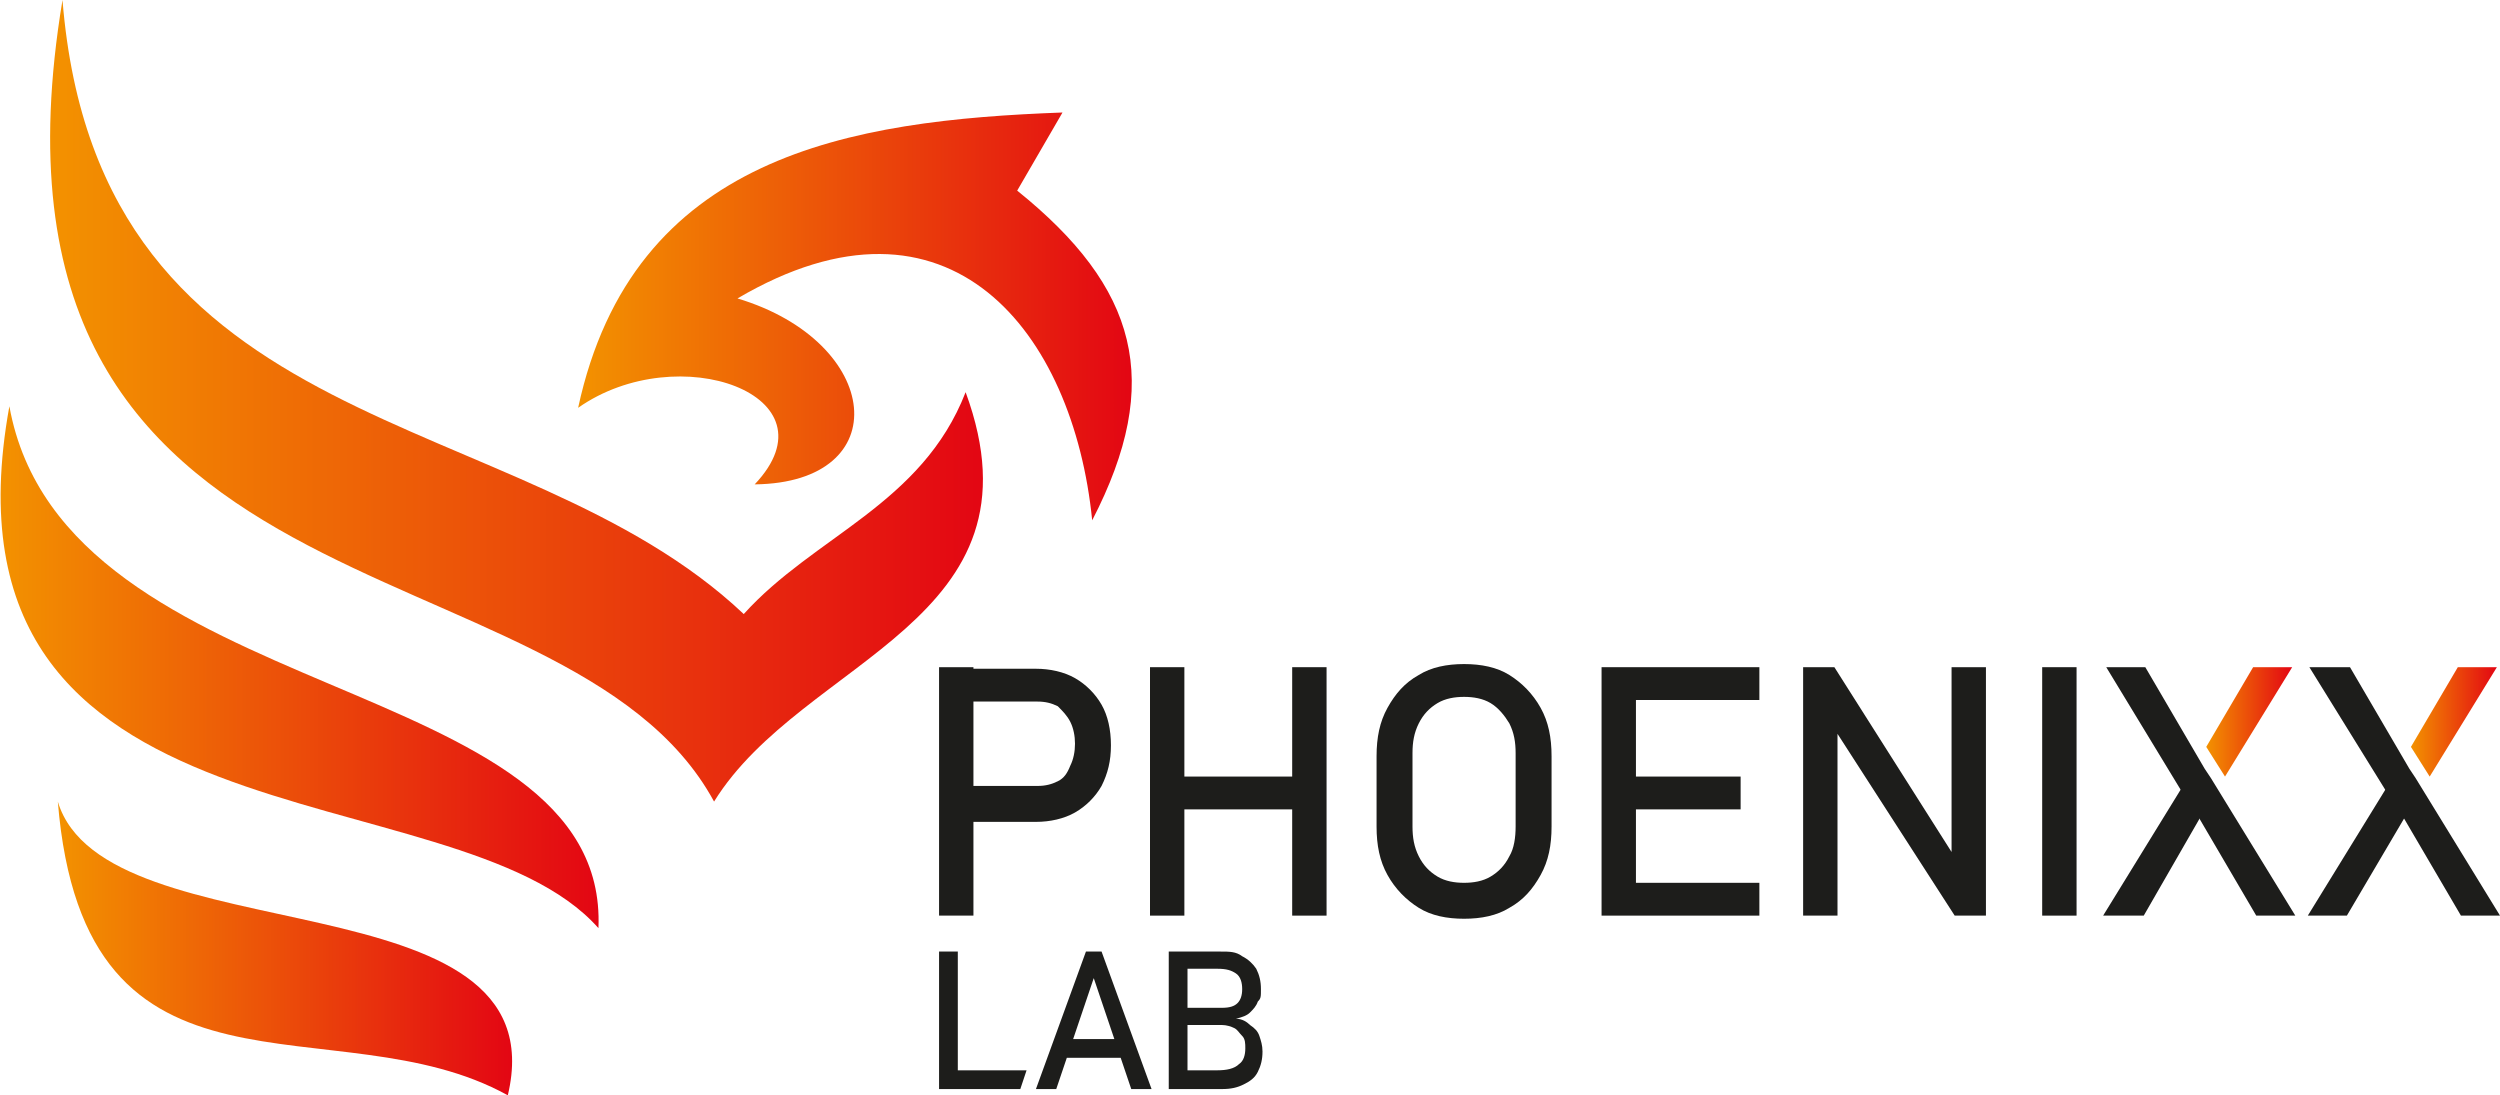
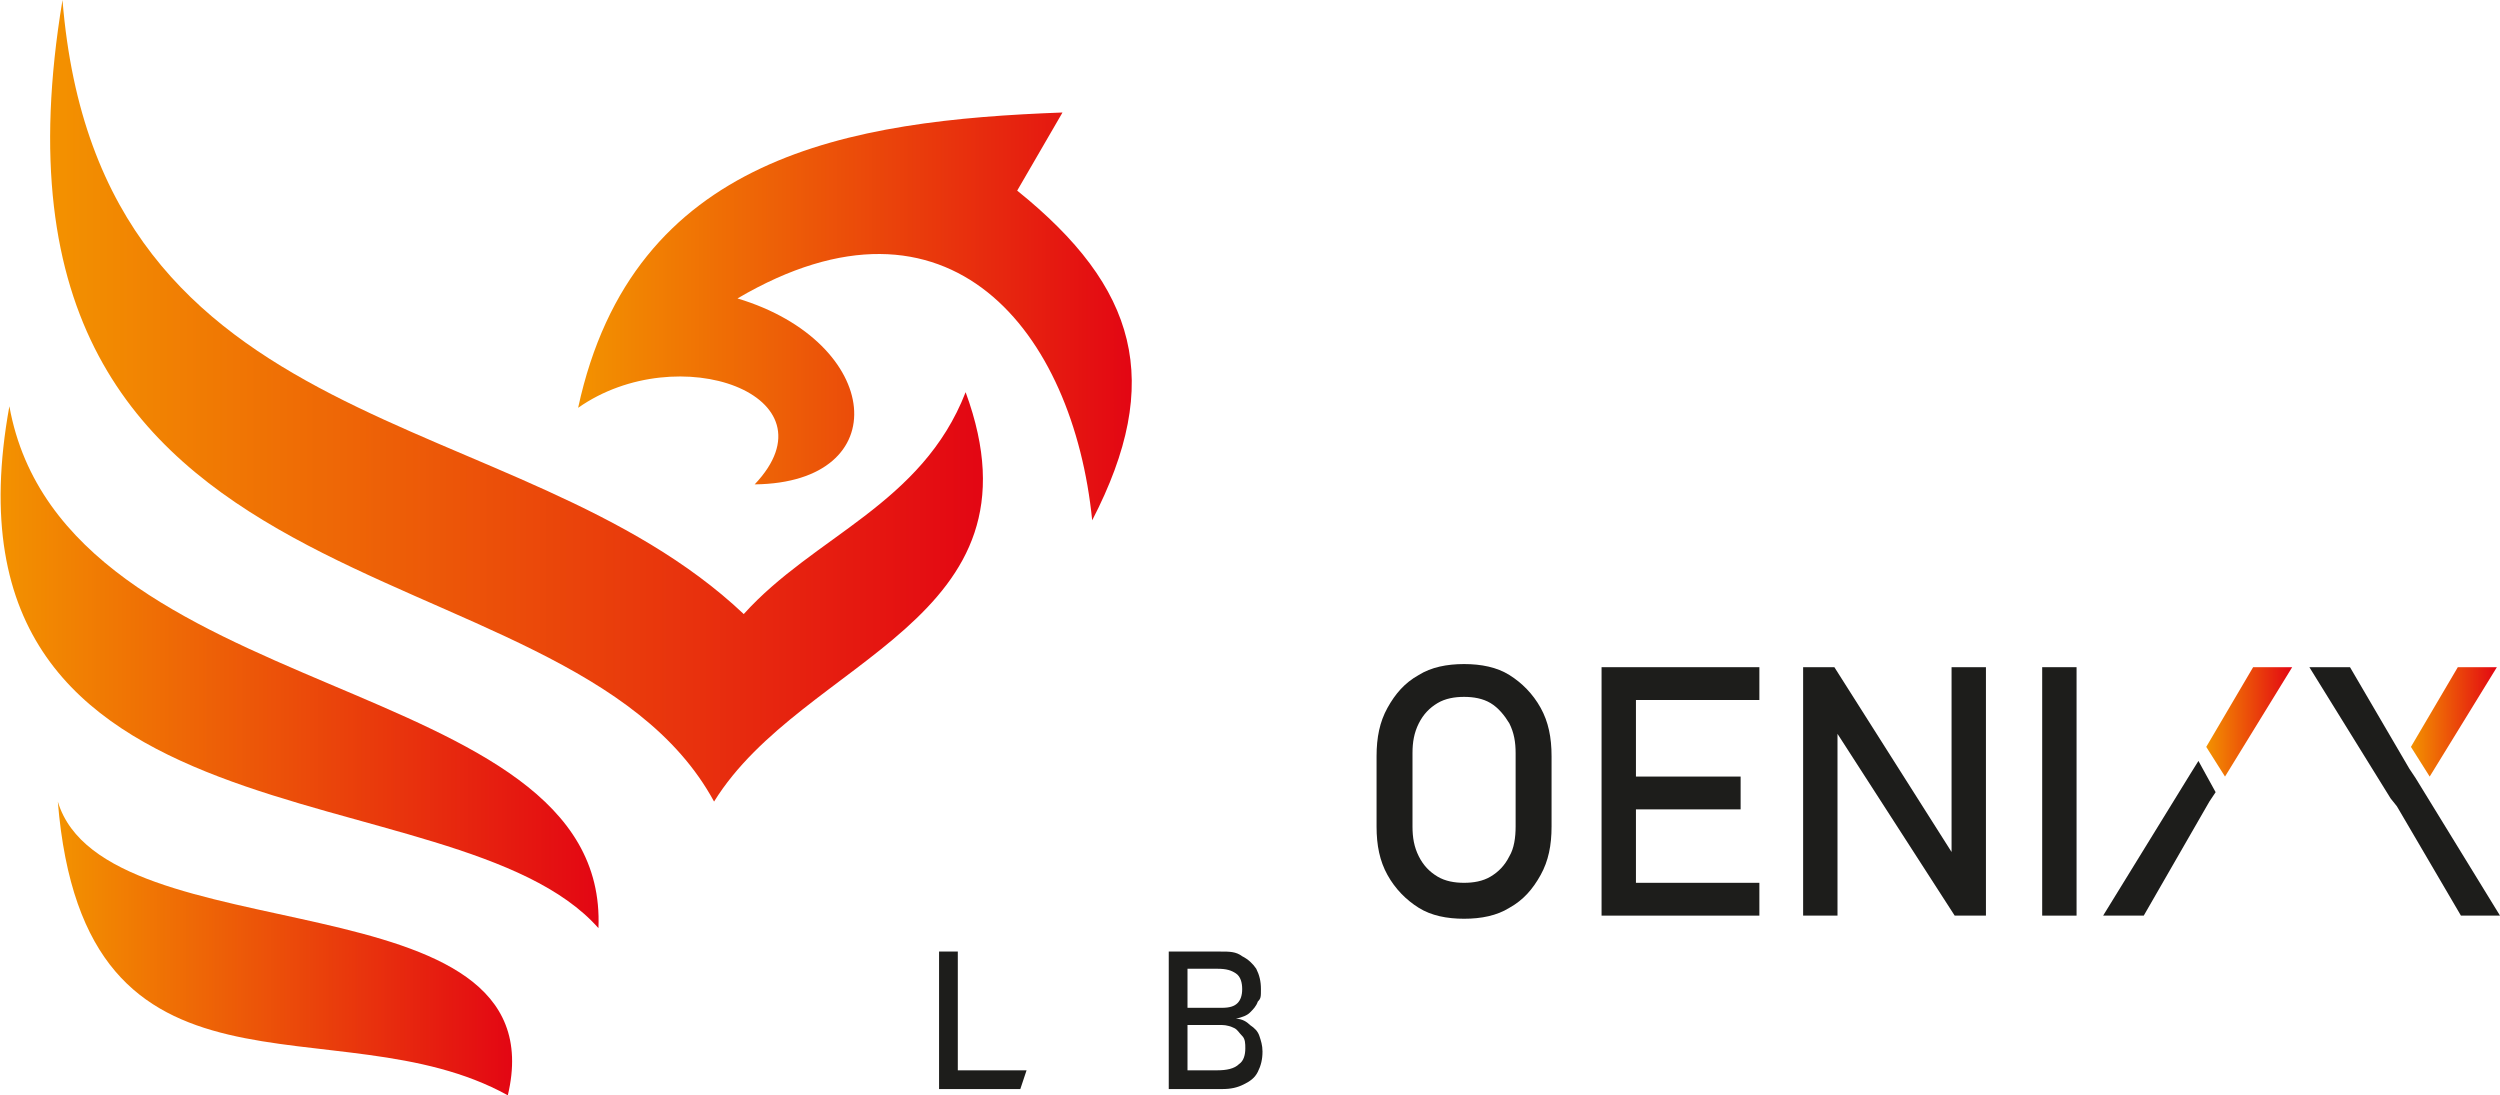
<svg xmlns="http://www.w3.org/2000/svg" xmlns:xlink="http://www.w3.org/1999/xlink" version="1.1" viewBox="0 0 160 70.1">
  <defs>
    <style>
      .cls-1 {
        fill: url(#linear-gradient-2);
      }

      .cls-1, .cls-2, .cls-3, .cls-4 {
        fill-rule: evenodd;
      }

      .cls-2 {
        fill: url(#linear-gradient-3);
      }

      .cls-3 {
        fill: url(#linear-gradient-4);
      }

      .cls-5 {
        fill: url(#linear-gradient-5);
      }

      .cls-6 {
        fill: url(#linear-gradient-6);
      }

      .cls-7 {
        fill: #1d1d1b;
      }

      .cls-4 {
        fill: url(#linear-gradient);
      }
    </style>
    <linearGradient id="linear-gradient" x1="3.2" y1="25.6" x2="62.9" y2="25.6" gradientUnits="userSpaceOnUse">
      <stop offset="0" stop-color="#f39200" />
      <stop offset="1" stop-color="#e30613" />
    </linearGradient>
    <linearGradient id="linear-gradient-2" x1="0" y1="42.7" x2="38.3" y2="42.7" xlink:href="#linear-gradient" />
    <linearGradient id="linear-gradient-3" x1="3.7" y1="60.7" x2="32.8" y2="60.7" xlink:href="#linear-gradient" />
    <linearGradient id="linear-gradient-4" x1="37" y1="20.2" x2="72.4" y2="20.2" xlink:href="#linear-gradient" />
    <linearGradient id="linear-gradient-5" x1="141.2" y1="46.2" x2="146.7" y2="46.2" xlink:href="#linear-gradient" />
    <linearGradient id="linear-gradient-6" x1="154.3" y1="46.2" x2="159.8" y2="46.2" xlink:href="#linear-gradient" />
  </defs>
  <g>
    <g id="Layer_1">
      <g>
        <g>
          <path class="cls-4" d="M61.8,25.1c5.4,14.7-10.4,17-16.1,26.2C36.2,33.8-2.8,40.8,4,0c2.3,28.6,29.1,25.6,43.6,39.3,4.5-5,11.4-7,14.2-14.2" />
          <path class="cls-1" d="M38.3,59.4C29.1,49-4.7,55.1.6,26c3.5,19.4,38.4,16.8,37.7,33.4Z" />
          <path class="cls-2" d="M32.5,70.1c-11-6.1-27.1,2-28.8-18.8,3,10,32.2,4.5,28.8,18.8Z" />
          <path class="cls-3" d="M48.3,31c5.4-5.7-4.9-9.4-11.3-4.9,3.5-16.2,17.4-18.4,31-18.9-1,1.7-1.9,3.3-2.9,5,7.7,6.2,9.4,12.2,4.8,21.1-1.2-12-9.1-22.2-22.7-14.2,9.3,2.8,10.2,11.8,1.1,11.9Z" />
        </g>
        <g>
-           <path class="cls-7" d="M60.1,42.7h2.2v15.9h-2.2v-15.9ZM61.3,50.3h5.1c.5,0,.9-.1,1.3-.3.4-.2.6-.5.8-1,.2-.4.3-.9.3-1.4s-.1-1-.3-1.4c-.2-.4-.5-.7-.8-1-.4-.2-.8-.3-1.3-.3h-5.1v-2.1h5c.9,0,1.8.2,2.5.6.7.4,1.3,1,1.7,1.7.4.7.6,1.6.6,2.6s-.2,1.8-.6,2.6c-.4.7-1,1.3-1.7,1.7-.7.4-1.6.6-2.5.6h-5v-2.1Z" />
-           <path class="cls-7" d="M73.6,42.7h2.2v15.9h-2.2v-15.9ZM75,49.7h8.8v2.1h-8.8v-2.1ZM82.7,42.7h2.2v15.9h-2.2v-15.9Z" />
          <path class="cls-7" d="M90.8,58.1c-.8-.5-1.5-1.2-2-2.1s-.7-1.9-.7-3.1v-4.5c0-1.2.2-2.2.7-3.1s1.1-1.6,2-2.1c.8-.5,1.8-.7,2.9-.7s2.1.2,2.9.7c.8.5,1.5,1.2,2,2.1.5.9.7,1.9.7,3.1v4.5c0,1.2-.2,2.2-.7,3.1-.5.9-1.1,1.6-2,2.1-.8.5-1.8.7-2.9.7s-2.1-.2-2.9-.7ZM95.4,56.1c.5-.3.9-.7,1.2-1.3.3-.5.4-1.2.4-1.9v-4.7c0-.7-.1-1.3-.4-1.9-.3-.5-.7-1-1.2-1.3-.5-.3-1.1-.4-1.7-.4s-1.2.1-1.7.4c-.5.3-.9.7-1.2,1.3s-.4,1.2-.4,1.9v4.7c0,.7.1,1.3.4,1.9s.7,1,1.2,1.3c.5.3,1.1.4,1.7.4s1.2-.1,1.7-.4Z" />
          <path class="cls-7" d="M102.5,42.7h2.2v15.9h-2.2v-15.9ZM103.5,42.7h9.1v2.1h-9.1v-2.1ZM103.5,49.7h7.9v2.1h-7.9v-2.1ZM103.5,56.5h9.1v2.1h-9.1v-2.1Z" />
          <path class="cls-7" d="M115.4,42.7h2l7.8,12.3-.3.3v-12.6h2.2v15.9h-2l-7.8-12.1.3-.3v12.4h-2.2v-15.9Z" />
          <path class="cls-7" d="M132.9,58.6h-2.2v-15.9h2.2v15.9Z" />
-           <polygon class="cls-7" points="140.3 51.6 139.9 51.1 134.8 42.7 137.3 42.7 141.1 49.2 141.5 49.8 146.9 58.6 144.4 58.6 140.3 51.6" />
          <g>
            <path class="cls-7" d="M60.1,60.9h1.2v8.8h-1.2v-8.8ZM60.7,68.5h5l-.4,1.2h-4.6v-1.2Z" />
-             <path class="cls-7" d="M69.5,60.9h1l3.2,8.8h-1.3l-2.4-7.1-2.4,7.1h-1.3l3.2-8.8ZM67.7,66.5h4.6v1.2h-4.6v-1.2Z" />
            <path class="cls-7" d="M74.8,60.9h1.2v8.8h-1.2v-8.8ZM75.5,68.5h2.4c.6,0,1.1-.1,1.4-.4.3-.2.4-.6.4-1h0c0-.3,0-.6-.2-.8s-.3-.4-.5-.5c-.2-.1-.5-.2-.8-.2h-2.7v-1.1h2.7c.5,0,.8-.1,1-.3.2-.2.3-.5.3-.9s-.1-.8-.4-1c-.3-.2-.6-.3-1.2-.3h-2.5v-1.1h2.7c.6,0,1,0,1.4.3.4.2.7.5.9.8.2.4.3.8.3,1.3s0,.6-.2.8c-.1.3-.3.5-.5.7-.2.2-.5.3-.9.4.4,0,.7.2.9.4.3.2.5.4.6.7.1.3.2.6.2,1h0c0,.5-.1.9-.3,1.3-.2.4-.5.6-.9.8s-.8.3-1.4.3h-2.8v-1.1Z" />
          </g>
          <g>
            <polygon class="cls-5" points="142.4 49.7 146.7 42.7 144.2 42.7 141.2 47.8 142.4 49.7" />
            <polygon class="cls-7" points="140.7 48.7 140.2 49.5 134.6 58.6 137.2 58.6 141.4 51.3 141.8 50.7 140.7 48.7" />
          </g>
          <polygon class="cls-7" points="153.4 51.6 153 51.1 147.8 42.7 150.4 42.7 154.2 49.2 154.6 49.8 160 58.6 157.5 58.6 153.4 51.6" />
          <g>
            <polygon class="cls-6" points="155.5 49.7 159.8 42.7 157.3 42.7 154.3 47.8 155.5 49.7" />
-             <polygon class="cls-7" points="153.8 48.7 153.3 49.5 147.7 58.6 150.2 58.6 154.5 51.3 154.9 50.7 153.8 48.7" />
          </g>
        </g>
      </g>
    </g>
  </g>
</svg>